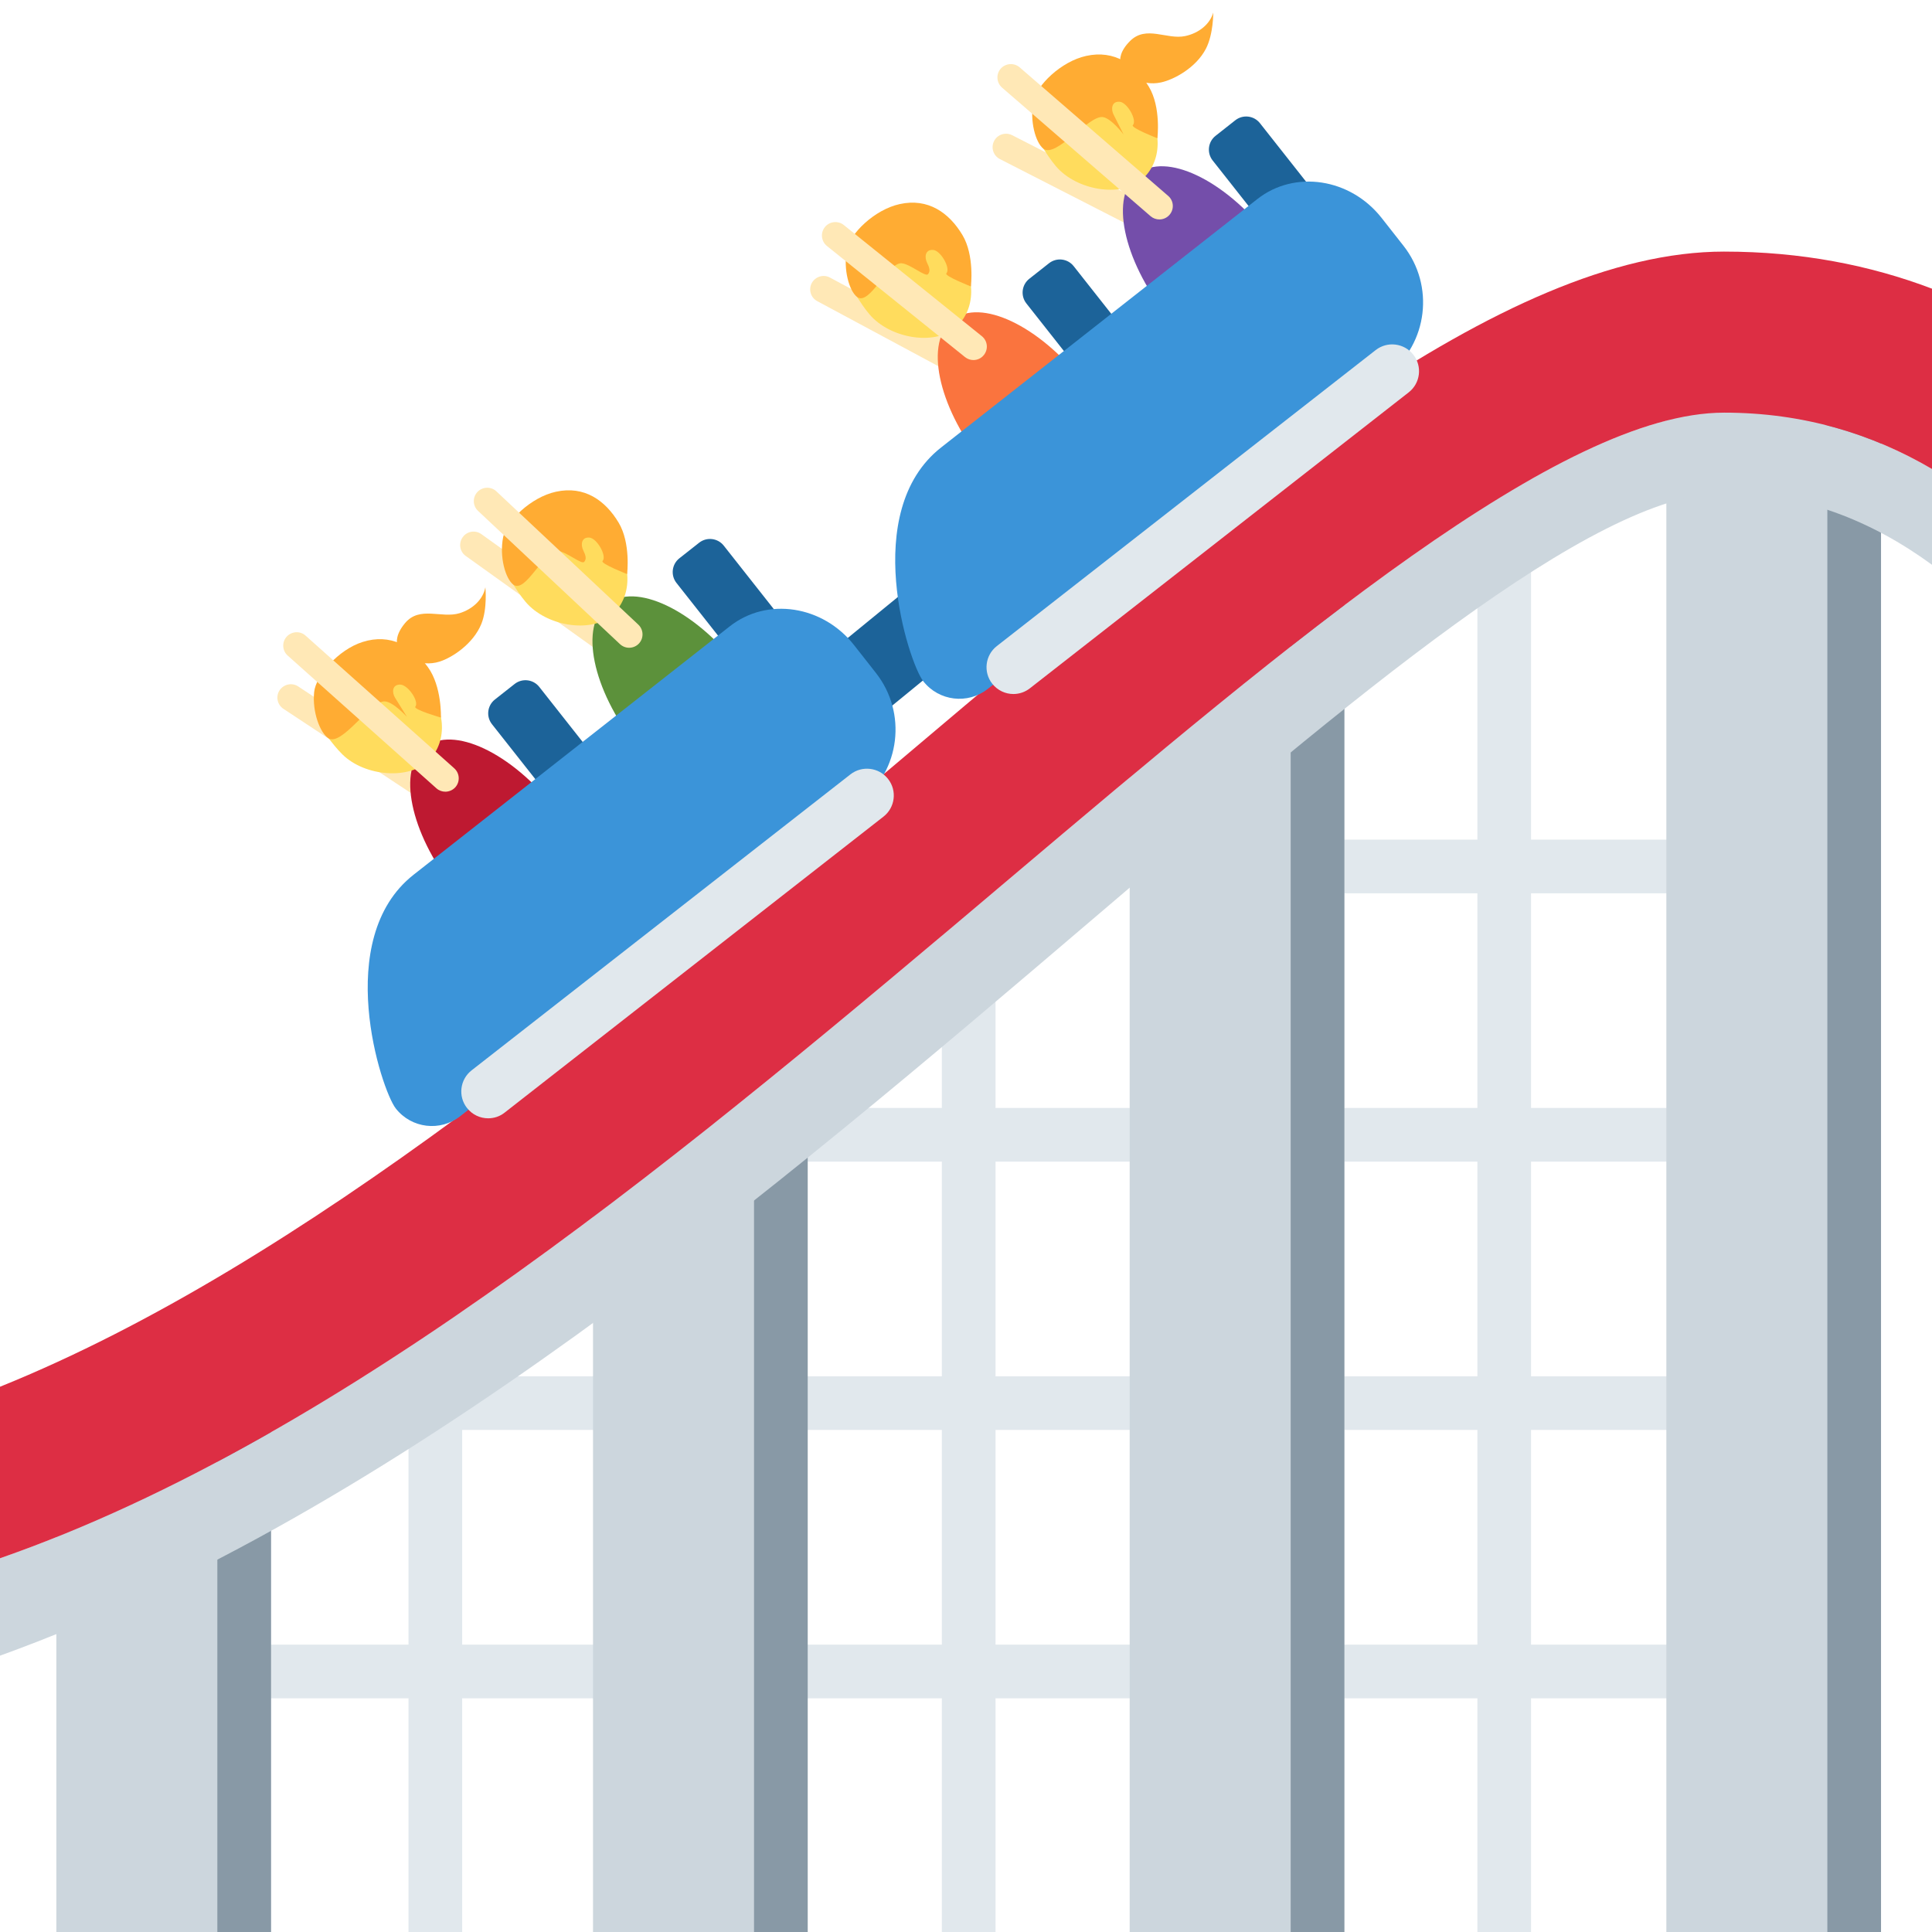
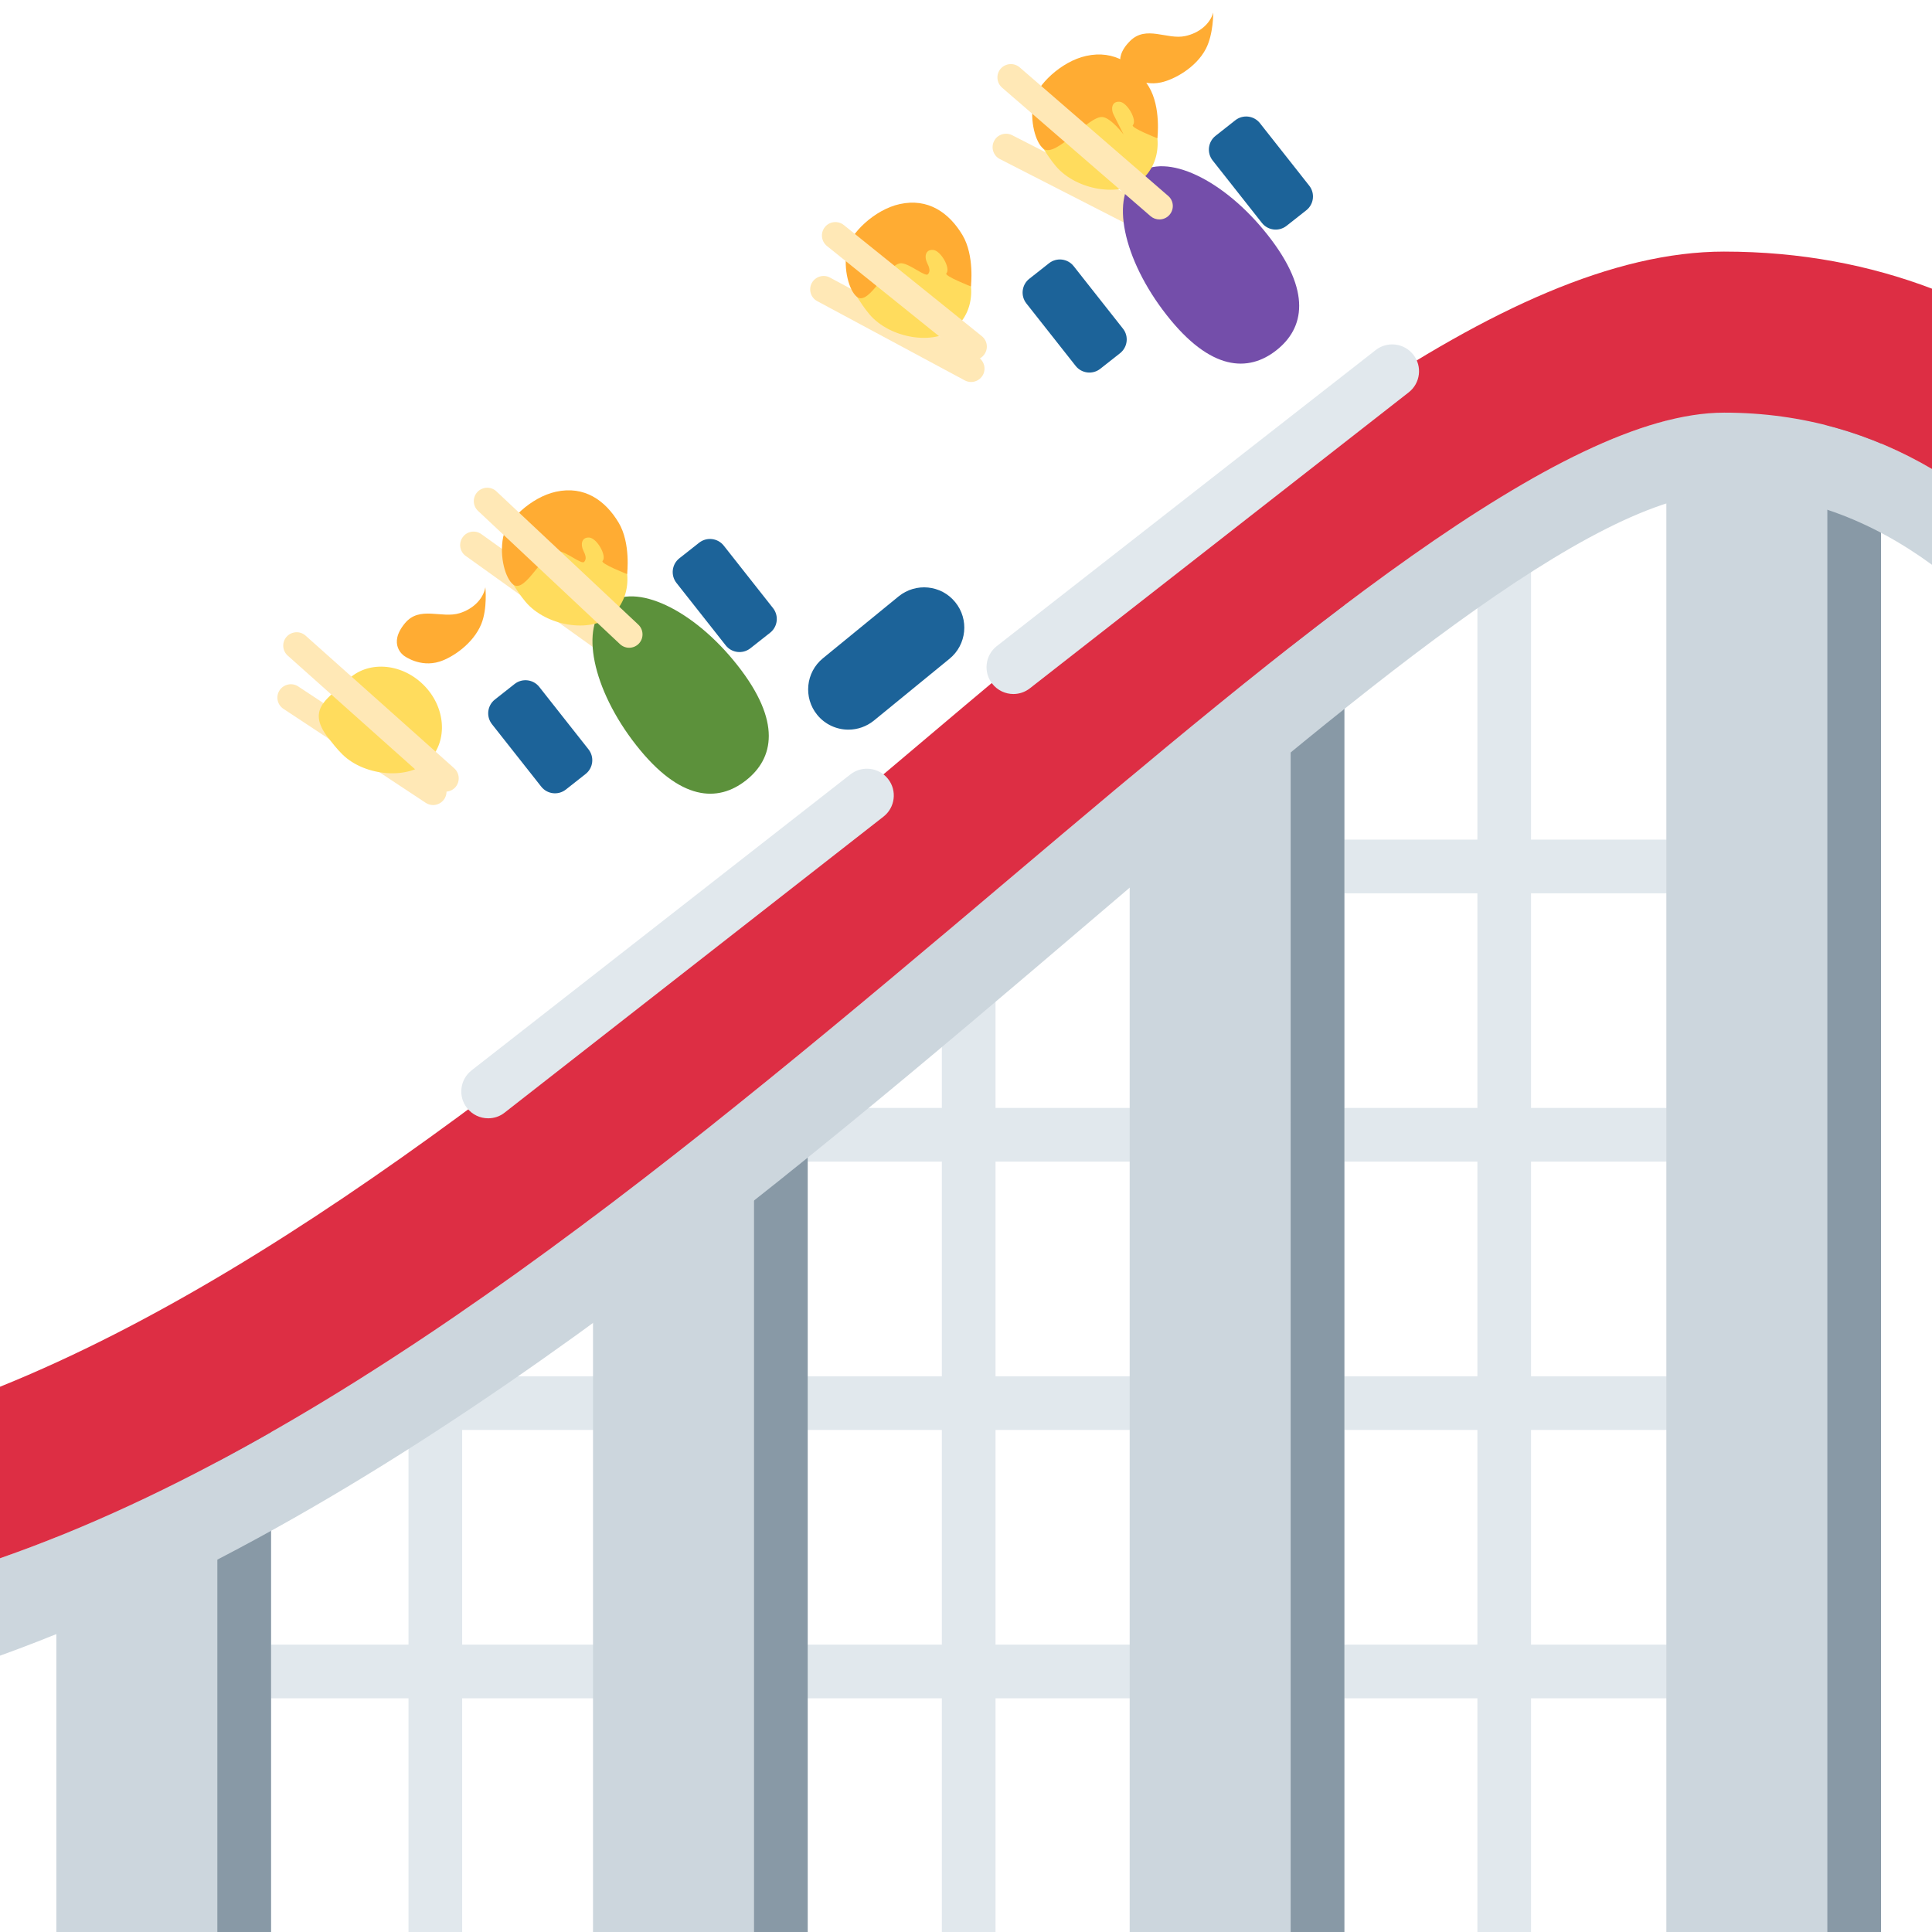
<svg xmlns="http://www.w3.org/2000/svg" viewBox="0 0 36 36">
  <path fill="#E1E8ED" d="M32.612 16.645v-1h-4.083V8.333h-1v7.312h-3.11v1h3.11v4H18.55v-4.604h-1v4.604H12.8v1h4.75v4H8.612v-3.208h-1v3.208H2.205v1h5.407v4H2.205v1h5.407V36h1v-4.355h8.938V36h1v-4.355h8.979V36h1v-4.355h4.083v-1h-4.083v-4h4.083v-1h-4.083v-4h4.083v-1h-4.083v-4h4.083zm-24 14v-4h8.938v4H8.612zm18.917 0H18.55v-4h8.979v4zm0-5H18.55v-4h8.979v4z" />
  <path fill="#CCD6DD" d="M31.05 6.595h4V36h-4z" />
  <path fill="#8899A6" d="M34.05 6.595h1V36h-1z" />
  <path fill="#CCD6DD" d="M25.05 10.208l-4 2.417V36h4zm-14 10.709h4V36h-4zm-10 4.791h4V36h-4z" />
  <path fill="#8899A6" d="M4.05 25.708h1V36h-1zm10-4.791h1V36h-1zm10-10.709h1V36h-1z" />
  <path fill="#CCD6DD" d="M18.804 16.378C12.948 21.327 6.491 26.771 0 29.035v1.816c7.387-2.665 14.422-8.66 20.363-13.725 4.789-4.083 9.313-7.939 11.764-7.939 1.46 0 2.746.513 3.873 1.337V8.738c-1.11-.651-2.39-1.05-3.873-1.05-3.041 0-8.035 4.221-13.323 8.69z" />
  <path fill="#DD2E44" d="M32.127 4.688c-4.139 0-9.292 4.355-15.26 9.399C11.523 18.603 5.653 23.558 0 25.84v3.196c6.491-2.265 12.948-7.708 18.804-12.657 5.288-4.469 10.282-8.69 13.323-8.69 1.483 0 2.763.399 3.873 1.05v-3.36c-1.154-.438-2.439-.691-3.873-.691z" />
  <path fill="#1C6399" d="M10.912 14.422l-.368.29c-.142.112-.348.087-.459-.054l-.918-1.164c-.112-.142-.087-.348.054-.459l.368-.29c.142-.112.348-.087.459.054l.918 1.164c.112.142.088.347-.054.459zm3.438-2.632l-.368.29c-.142.112-.348.087-.459-.054l-.918-1.164c-.112-.142-.087-.348.054-.459l.368-.29c.142-.112.348-.087.459.054l.918 1.164c.112.142.088.347-.054.459zm6.52-5.208l-.368.29c-.142.112-.348.087-.459-.054l-.918-1.164c-.112-.142-.087-.348.054-.459l.368-.29c.142-.112.348-.087.459.054l.918 1.164c.113.141.088.347-.054.459zm3.471-2.664l-.368.29c-.142.112-.348.087-.459-.054l-.918-1.164c-.112-.142-.087-.348.054-.459l.368-.29c.142-.112.348-.087.459.054l.918 1.164c.112.141.088.347-.054.459zm-8.532 9.678c-.217 0-.433-.094-.581-.275-.262-.32-.215-.793.106-1.055l1.409-1.152c.321-.262.794-.216 1.056.106.262.32.215.793-.106 1.055l-1.409 1.152c-.14.113-.308.169-.475.169z" />
  <path fill="#FFE8B6" d="M8.208 14.542l-2.651-1.751c-.113-.076-.269-.044-.347.071-.076.115-.044.27.071.346l2.651 1.751c.042.028.09.042.138.042.081 0 .16-.04.209-.112.076-.116.044-.27-.071-.347zm3.432-2.677L8.97 9.953c-.112-.081-.269-.056-.349.058-.08.112-.055.269.058.349l2.67 1.912c.044.032.095.047.146.047.078 0 .154-.036.203-.104.08-.113.055-.27-.058-.35zm6.573-5.217l-2.748-1.476c-.12-.065-.271-.02-.339.102-.064.122-.02.273.103.338l2.748 1.476c.037.02.078.03.118.03.089 0 .175-.048.221-.132.064-.121.019-.273-.103-.338zm3.28-2.782L18.86 2.519c-.125-.062-.274-.014-.337.109s-.014.273.108.336l2.633 1.347c.037.019.076.027.114.027.091 0 .179-.05.223-.136.063-.123.014-.273-.108-.336z" />
-   <path fill="#BE1931" d="M10.349 15.069c.82 1.044.676 1.731.154 2.141-.522.41-1.224.387-2.044-.656-.82-1.043-1.062-2.222-.54-2.632.523-.411 1.61.103 2.43 1.147z" />
  <path fill="#5C913B" d="M13.745 12.401c.82 1.044.676 1.731.154 2.141-.522.41-1.224.387-2.044-.656-.82-1.043-1.062-2.222-.54-2.632.523-.411 1.61.103 2.43 1.147z" />
-   <path fill="#3B94D9" d="M13.599 11.67l-5.892 4.629c-1.522 1.196-.604 4.01-.332 4.356.291.371.829.436 1.2.144l7.459-5.86c.742-.583.871-1.657.288-2.399l-.406-.517c-.583-.743-1.62-.901-2.317-.353z" />
-   <path fill="#FA743E" d="M20.178 7.108c.82 1.044.676 1.731.154 2.141-.522.41-1.224.387-2.043-.657-.82-1.044-1.062-2.222-.539-2.632.521-.41 1.608.104 2.428 1.148z" />
  <path fill="#744EAA" d="M23.628 4.387c.82 1.044.676 1.731.154 2.141-.522.41-1.224.387-2.043-.657-.82-1.044-1.062-2.222-.539-2.632.521-.41 1.609.104 2.428 1.148z" />
-   <path fill="#3B94D9" d="M23.429 3.709l-5.893 4.629c-1.522 1.195-.604 4.01-.332 4.356.291.371.829.436 1.2.144l7.46-5.859c.742-.583.871-1.657.288-2.399l-.406-.517c-.583-.743-1.621-.901-2.317-.354z" />
  <path fill="#E1E8ED" d="M9.096 20.838c-.148 0-.295-.066-.394-.192-.171-.217-.132-.532.086-.702l7.059-5.515c.215-.168.53-.132.701.086.171.217.132.532-.086.702l-7.059 5.515c-.09.072-.198.106-.307.106zm9.787-7.906c-.148 0-.295-.066-.394-.192-.171-.217-.132-.532.086-.702l7.059-5.515c.216-.169.53-.132.701.086.171.217.132.532-.086.702l-7.059 5.515c-.091.071-.199.106-.307.106z" />
  <path fill="#FFDC5D" d="M21.292 1.936c.38.448.371 1.082-.021 1.415-.392.333-1.214.195-1.595-.253-.096-.113-.172-.233-.233-.326-.396-.606.11-.756.45-1.045.392-.333 1.019-.24 1.399.209z" />
  <path fill="#FFAC33" d="M20.982 1.367s-.29-.237.074-.602c.301-.302.687-.02 1.028-.093.258-.055.462-.223.523-.438 0 0 .005.399-.136.673-.184.356-.596.577-.838.629-.378.082-.651-.169-.651-.169z" />
  <path fill="#FFAC33" d="M19.256 1.889c.058-.297.514-.744.983-.847.529-.117.921.16 1.17.577.229.383.157.957.157.957s-.503-.196-.457-.244c.085-.09-.104-.426-.247-.436-.151-.011-.162.138-.114.236l.189.375s-.232-.309-.392-.326c-.263-.028-.869.77-1.103.59-.144-.112-.259-.515-.186-.882z" />
  <path fill="#FFDC5D" d="M7.887 12.757c.419.412.466 1.044.106 1.411-.361.367-1.191.303-1.611-.109-.106-.104-.192-.217-.261-.304-.449-.568.042-.763.354-1.081.36-.366.993-.329 1.412.083z" />
-   <path fill="#FFAC33" d="M7.527 12.218s-.311-.21.02-.607c.273-.327.682-.082 1.016-.185.252-.077.441-.264.481-.483 0 0 .041.397-.075.683-.151.371-.542.628-.778.702-.369.116-.664-.11-.664-.11z" />
-   <path fill="#FFAC33" d="M5.854 12.894c.031-.301.445-.787.903-.932.516-.164.932.077 1.217.47.262.361.242.939.242.939s-.518-.15-.477-.203c.077-.097-.141-.415-.286-.412-.152.003-.149.152-.092.245.057.094.222.357.222.357s-.259-.287-.419-.289c-.264-.004-.796.845-1.045.687-.154-.099-.304-.49-.265-.862z" />
+   <path fill="#FFAC33" d="M7.527 12.218s-.311-.21.02-.607c.273-.327.682-.082 1.016-.185.252-.077.441-.264.481-.483 0 0 .041.397-.075.683-.151.371-.542.628-.778.702-.369.116-.664-.11-.664-.11" />
  <path fill="#FFDC5D" d="M17.818 4.696c.38.448.371 1.082-.021 1.415-.392.333-1.214.195-1.595-.253-.096-.113-.172-.233-.233-.326-.396-.606.11-.756.45-1.045.392-.332 1.018-.239 1.399.209z" />
  <path fill="#FFAC33" d="M15.781 4.65c.058-.297.514-.744.983-.847.529-.117.921.16 1.17.577.229.383.157.957.157.957s-.503-.196-.457-.244c.085-.09-.104-.426-.247-.436-.151-.011-.162.138-.114.236.049.098.065.163.018.217-.047.055-.327-.187-.486-.204-.263-.028-.602.806-.836.626-.146-.112-.26-.515-.188-.882z" />
  <path fill="#FFDC5D" d="M11.412 10.056c.38.448.371 1.082-.021 1.415-.392.333-1.214.195-1.595-.253-.096-.113-.172-.233-.233-.326-.396-.606.11-.756.45-1.045.392-.333 1.018-.24 1.399.209z" />
  <path fill="#FFAC33" d="M9.375 10.01c.058-.297.514-.744.983-.847.529-.117.921.16 1.17.577.229.383.157.957.157.957s-.503-.196-.457-.244c.085-.09-.104-.426-.247-.436-.151-.011-.162.138-.114.236.049.098.065.163.018.217s-.327-.187-.486-.204c-.263-.028-.602.806-.836.626-.146-.113-.26-.516-.188-.882z" />
  <path fill="#FFE8B6" d="M21.767 3.65L19 1.255c-.105-.09-.263-.078-.354.025-.09.104-.078.262.026.353l2.767 2.395c.048.041.106.061.164.061.07 0 .14-.029.189-.086.091-.105.08-.263-.025-.353zm-3.472 2.614l-2.572-2.071c-.108-.086-.266-.069-.352.038-.087.107-.07.265.037.352l2.574 2.071c.046.037.102.055.156.055.073 0 .146-.032.194-.093.088-.108.071-.265-.037-.352zm-9.831 8.052l-2.77-2.472c-.101-.091-.259-.083-.353.02-.092.103-.083.261.021.353l2.77 2.472c.047.042.106.063.166.063.068 0 .137-.028.187-.083.091-.103.082-.261-.021-.353zm3.429-2.678L9.25 9.156c-.099-.094-.257-.09-.354.011-.094.101-.089.259.012.353l2.644 2.482c.048.045.109.068.171.068.066 0 .133-.026.183-.079.093-.1.088-.259-.013-.353z" />
</svg>